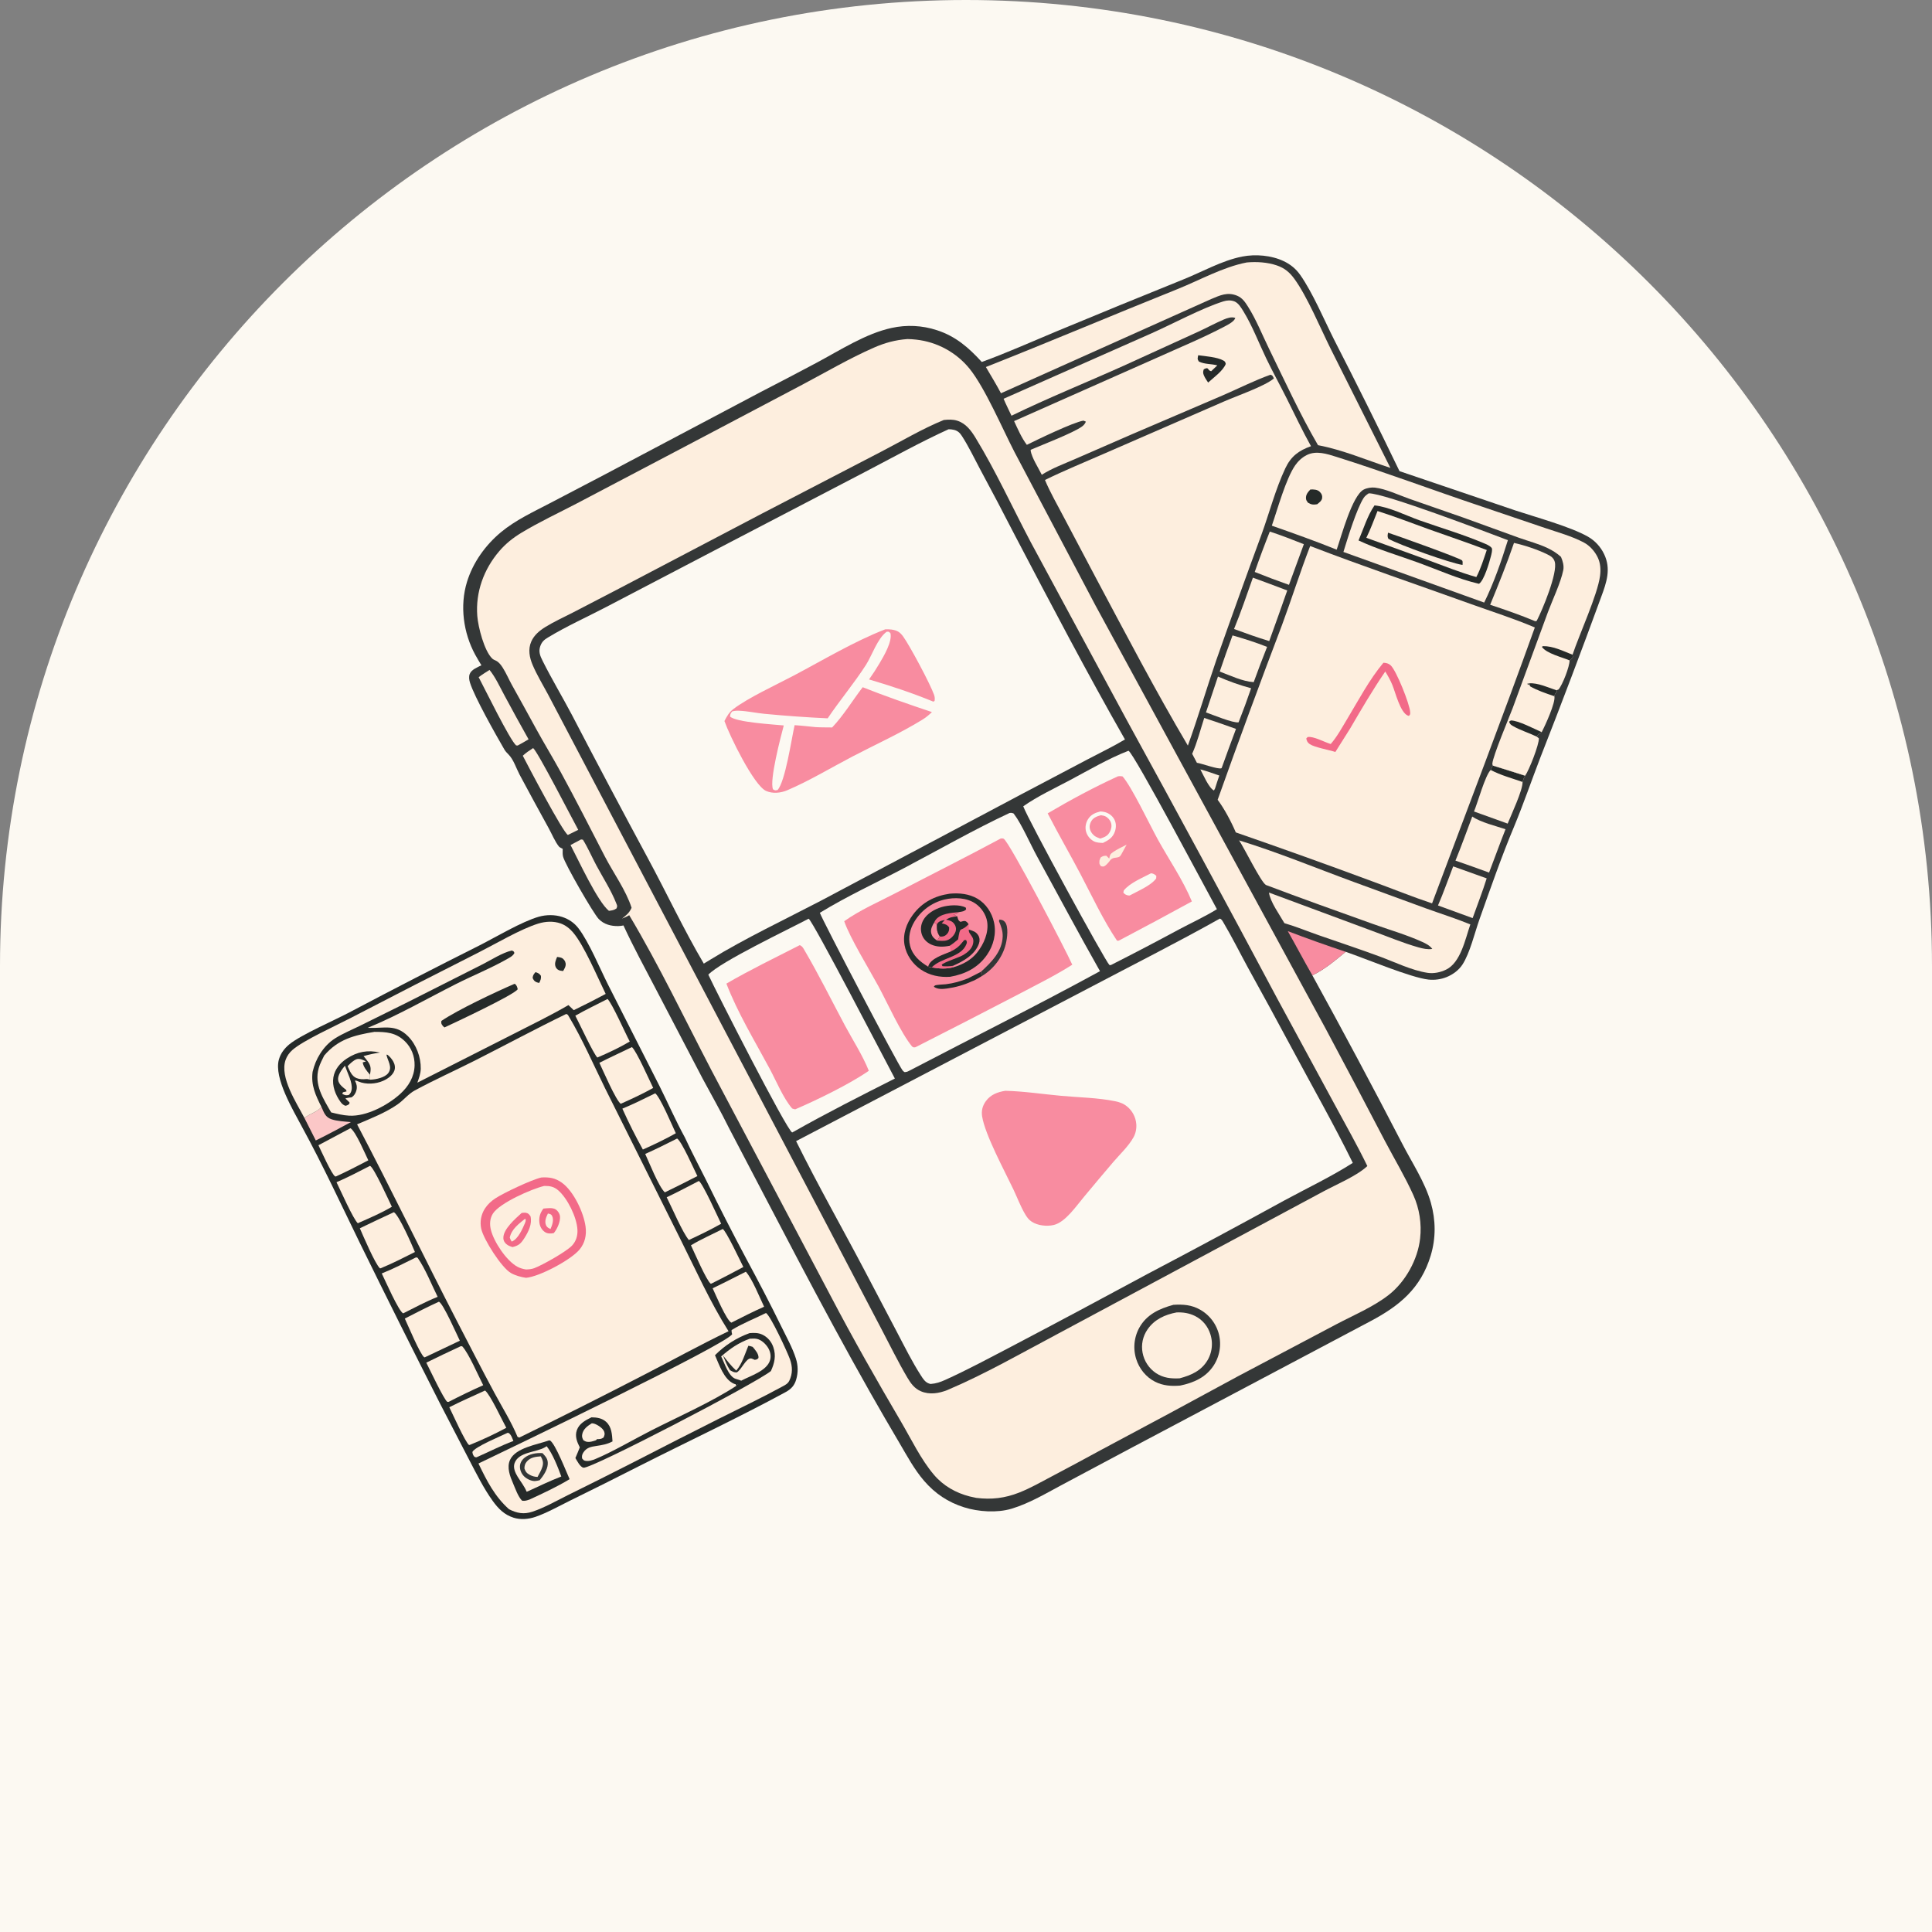
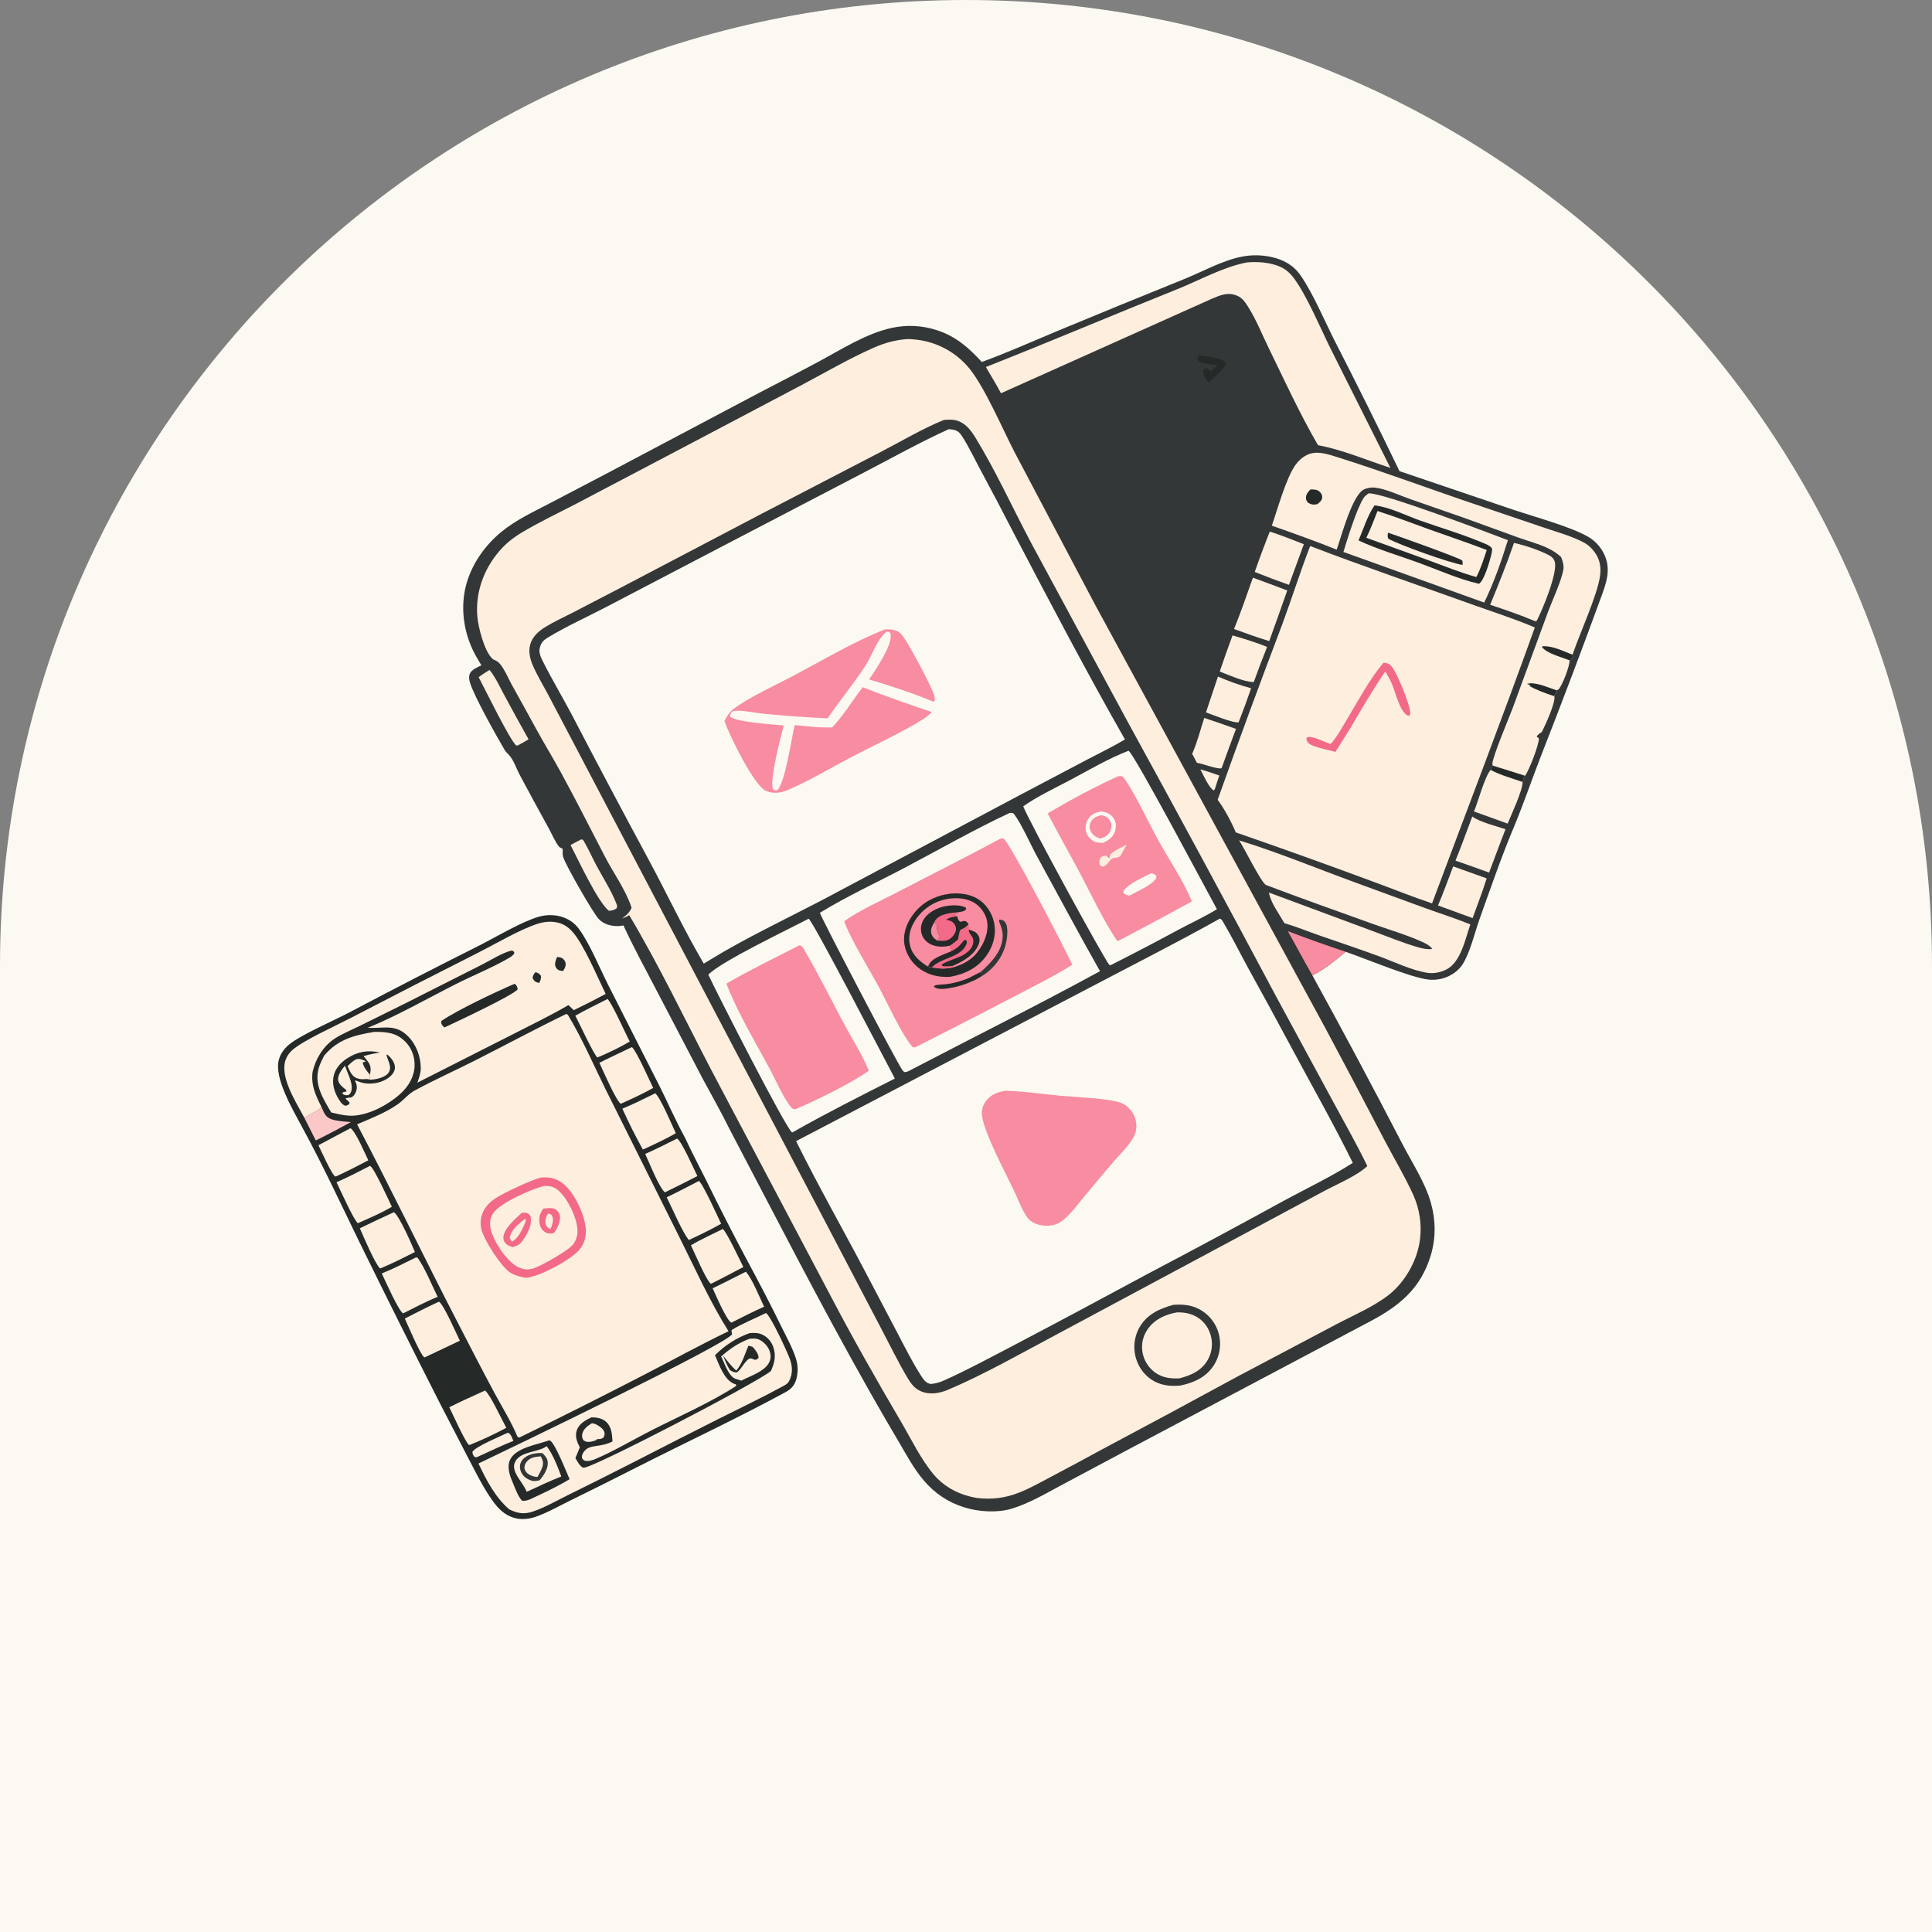
<svg xmlns="http://www.w3.org/2000/svg" width="200" height="200" viewBox="0 0 200 200" fill="none">
  <rect x="0" y="0" width="200" height="200" fill="#808080" stroke="none" />
  <g clip-path="url(#clip0_109_219)">
    <path d="M0 0H200V200H0V0Z" fill="#FCF9F2" />
    <path d="M36.389 104.686C40.781 102.364 45.198 100.091 49.64 97.866C51.384 96.981 54.005 95.408 55.773 94.901C56.547 94.679 57.435 94.674 58.202 94.923C58.873 95.142 59.456 95.536 59.883 96.098C60.998 97.566 62.084 100.224 62.944 101.93L68.263 112.41C69.148 114.178 69.95 116.024 70.901 117.754C71.587 119.244 72.365 120.695 73.095 122.164C74.436 124.908 75.826 127.627 77.264 130.321C78.517 132.647 79.736 134.968 80.895 137.344C81.416 138.412 82.034 139.509 82.394 140.642C82.622 141.363 82.632 142.076 82.422 142.806C82.244 143.425 81.897 143.8 81.338 144.103C76.405 146.787 71.182 149.225 66.158 151.772C63.781 152.984 61.395 154.177 58.999 155.351C57.844 155.918 56.642 156.606 55.427 157.026C54.717 157.271 53.891 157.34 53.17 157.113C52.199 156.805 51.584 156.177 51.005 155.373C50.061 154.063 49.322 152.558 48.574 151.131L45.541 145.274C42.721 139.725 39.94 134.156 37.2 128.567C35.27 124.611 33.398 120.564 31.289 116.703C30.372 114.962 28.322 111.597 28.874 109.672C29.052 109.05 29.438 108.535 29.932 108.125C31.178 107.092 34.728 105.584 36.389 104.686Z" fill="#252A29" />
    <path d="M52.547 148.325L52.671 148.349C52.932 148.545 53.023 148.879 53.145 149.171C51.86 149.65 50.608 150.301 49.347 150.851C49.23 150.873 49.31 150.867 49.111 150.808C48.958 150.608 48.94 150.561 48.901 150.311C49.143 149.77 51.88 148.655 52.547 148.325Z" fill="#FDEEDE" />
    <path d="M33.274 114.58C33.542 115.172 33.659 115.643 34.326 115.87C34.897 116.064 35.719 116.101 36.33 116.159C35.123 116.806 33.921 117.459 32.69 118.059L31.516 115.735C32.016 115.302 32.925 115.085 33.274 114.58Z" fill="#FBC7C7" />
    <path d="M36.28 116.79C36.835 117.141 37.788 119.429 38.128 120.117C37.016 120.7 35.906 121.27 34.764 121.793C34.74 121.787 34.715 121.785 34.693 121.775C34.37 121.643 33.2 119.038 32.965 118.555L36.28 116.79Z" fill="#FDEEDE" />
    <path d="M77.209 131.648C77.882 132.386 78.633 134.309 79.101 135.272C77.95 135.779 76.832 136.353 75.71 136.921C75.217 136.698 74.088 134.039 73.773 133.363C74.928 132.812 76.066 132.222 77.209 131.648Z" fill="#FDEEDE" />
-     <path d="M70.095 117.861C70.575 118.157 71.841 121.045 72.193 121.746C71.079 122.323 69.957 122.885 68.827 123.432C68.193 122.865 67.189 120.304 66.792 119.455C67.912 118.96 69.002 118.411 70.095 117.861Z" fill="#FDEEDE" />
+     <path d="M70.095 117.861C70.575 118.157 71.841 121.045 72.193 121.746C71.079 122.323 69.957 122.885 68.827 123.432C68.193 122.865 67.189 120.304 66.792 119.455C67.912 118.96 69.002 118.411 70.095 117.861" fill="#FDEEDE" />
    <path d="M74.816 127.228C75.144 127.358 76.67 130.608 76.951 131.16C75.863 131.746 74.767 132.316 73.662 132.87L73.575 132.89C73.132 132.566 71.864 129.62 71.527 128.913C72.569 128.287 73.729 127.778 74.816 127.228Z" fill="#FDEEDE" />
    <path d="M67.828 113.179C68.349 113.576 69.591 116.535 69.961 117.314C68.866 117.932 67.698 118.488 66.549 119C65.783 117.618 65.076 116.207 64.427 114.767C65.584 114.296 66.704 113.721 67.828 113.179Z" fill="#FDEEDE" />
    <path d="M65.42 108.394C65.927 108.868 67.23 111.842 67.619 112.623C66.536 113.23 65.393 113.76 64.26 114.264C63.76 113.915 62.413 110.79 62.046 110.021C63.159 109.459 64.296 108.935 65.42 108.394Z" fill="#FDEEDE" />
    <path d="M62.894 103.414C63.397 103.923 64.713 106.923 65.192 107.819C64.129 108.45 62.976 108.989 61.84 109.474C61.454 109.135 59.965 105.915 59.557 105.145C60.64 104.527 61.784 103.986 62.894 103.414Z" fill="#FDEEDE" />
    <path d="M45.44 134.752C45.9 134.975 47.277 138.129 47.602 138.79L43.987 140.505L43.916 140.504C43.5 140.23 42.232 137.188 41.906 136.497C43.075 135.896 44.242 135.295 45.44 134.752Z" fill="#FDEEDE" />
    <path d="M43.077 130.159L43.235 130.207C44.06 131.393 44.657 132.946 45.307 134.248C44.085 134.737 42.914 135.368 41.738 135.958C41.288 135.778 39.841 132.482 39.52 131.827C40.736 131.34 41.903 130.737 43.077 130.159Z" fill="#FDEEDE" />
    <path d="M72.344 122.254C72.739 122.474 74.349 126.062 74.653 126.681C73.574 127.295 72.438 127.841 71.311 128.365C70.652 127.589 69.552 124.99 69.017 123.941C70.141 123.414 71.24 122.822 72.344 122.254Z" fill="#FDEEDE" />
    <path d="M50.214 143.946C50.769 144.396 51.966 147.004 52.412 147.807C51.193 148.459 49.942 149.046 48.659 149.565L48.559 149.591C48.175 149.316 46.84 146.338 46.512 145.677C47.726 145.063 48.976 144.513 50.214 143.946Z" fill="#FDEEDE" />
    <path d="M40.777 125.486C41.325 125.829 42.649 128.878 42.953 129.608C41.785 130.193 40.615 130.798 39.405 131.29L39.333 131.299C38.832 130.848 37.568 127.876 37.252 127.151C38.421 126.584 39.596 126.029 40.777 125.486Z" fill="#FDEEDE" />
    <path d="M38.303 120.688C38.703 120.843 40.25 124.275 40.565 124.923C39.468 125.581 38.236 126.097 37.068 126.615L37.062 126.645C36.615 126.32 35.175 123.058 34.836 122.383C36.019 121.875 37.158 121.276 38.303 120.688Z" fill="#FDEEDE" />
-     <path d="M47.717 139.35L47.856 139.376C48.518 140.083 49.537 142.457 50.022 143.399C48.802 143.934 47.62 144.516 46.435 145.124L46.305 145.118C45.975 144.923 44.411 141.609 44.13 141.062C45.318 140.476 46.514 139.905 47.717 139.35Z" fill="#FDEEDE" />
    <path d="M38.76 106.818C39.981 106.819 40.98 106.881 41.911 107.788C42.596 108.455 42.941 109.348 42.918 110.3C42.889 111.475 42.283 112.473 41.429 113.244C40.124 114.421 37.936 115.591 36.146 115.494C35.515 115.46 34.891 115.307 34.279 115.155C33.457 113.72 32.494 112.289 32.999 110.553C33.128 110.111 33.356 109.685 33.559 109.273C34.982 107.592 36.655 107.167 38.76 106.818Z" fill="#FDEEDE" />
    <path d="M38.295 111.765C38.327 111.765 38.359 111.765 38.392 111.764C38.931 111.745 39.842 111.546 40.186 111.094C40.666 110.462 40.121 109.809 40.003 109.177L40.123 109.195C40.237 109.288 40.342 109.389 40.438 109.501C40.534 109.612 40.619 109.73 40.694 109.857C40.866 110.15 40.943 110.51 40.822 110.838C40.641 111.329 40.121 111.685 39.664 111.887C38.899 112.225 37.883 112.289 37.107 111.957C36.943 111.887 36.917 111.86 36.733 111.864C36.911 112.173 36.985 112.477 36.906 112.83C36.837 113.137 36.66 113.44 36.386 113.597C36.164 113.621 35.968 113.641 35.755 113.713L36.184 114.121L36.159 114.284C36.004 114.397 35.956 114.424 35.76 114.47C35.521 114.39 35.383 114.253 35.239 114.052C34.723 113.335 34.365 112.414 34.512 111.524C34.649 110.694 35.202 110.041 35.889 109.589C37.001 108.858 38.068 108.67 39.34 108.959C38.754 109.044 38.205 109.163 37.636 109.328C37.801 109.526 37.969 109.725 38.116 109.936C38.437 110.4 38.391 110.722 38.302 111.255L38.295 111.765Z" fill="#252A29" />
    <path d="M35.699 110.331C35.713 110.354 35.731 110.375 35.739 110.4C35.977 111.097 36.519 112.07 36.399 112.807C36.364 113.023 36.272 113.23 36.092 113.357C35.771 113.409 35.735 113.38 35.435 113.242L35.5 113.073L35.877 112.981L35.83 112.824C35.5 112.559 35.055 112.244 35.001 111.789C34.942 111.291 35.405 110.691 35.699 110.331Z" fill="#FDEEDE" />
    <path d="M35.983 110.37C36.239 110.112 36.586 109.754 36.938 109.643C37.23 109.55 37.624 109.73 37.882 109.88C37.772 109.916 37.663 109.947 37.551 109.977C37.596 110.406 37.968 110.866 38.243 111.187C38.262 111.21 38.282 111.232 38.302 111.255L38.295 111.765C38.156 111.727 38.035 111.692 37.89 111.706C37.545 111.739 37.235 111.732 36.906 111.603C36.402 111.406 36.194 110.824 35.983 110.37Z" fill="#FDEEDE" />
    <path d="M31.516 115.735C30.686 114.145 28.942 111.541 29.561 109.733C29.698 109.33 29.954 108.969 30.275 108.689C31.419 107.692 34.745 106.194 36.267 105.4C40.678 103.107 45.103 100.841 49.541 98.6C51.338 97.691 53.88 96.18 55.716 95.611C56.462 95.38 57.284 95.331 58.03 95.593C58.535 95.77 58.975 96.119 59.32 96.522C60.474 97.87 61.85 101.153 62.7 102.89C61.61 103.474 60.508 104.035 59.395 104.573L58.844 104.047C57.02 105.111 55.101 106.038 53.221 107.001L43.205 112.078C43.367 111.606 43.545 111.147 43.556 110.641C43.58 109.431 43.096 108.134 42.237 107.272C40.969 105.999 39.8 106.456 38.241 106.407L38.071 106.4C41.194 105.118 44.197 103.386 47.21 101.863C48.995 100.961 50.923 100.192 52.649 99.192C52.899 99.047 53.125 98.919 53.251 98.649C53.169 98.444 53.169 98.486 52.984 98.397C51.986 98.623 50.819 99.394 49.894 99.855L41.98 103.854L37.212 106.214C36.38 106.622 35.472 106.996 34.689 107.49C34.06 107.888 33.549 108.439 33.149 109.064C32.765 109.664 32.525 110.27 32.36 110.962C32.178 112.338 32.671 113.389 33.274 114.58C32.925 115.085 32.016 115.302 31.516 115.735Z" fill="#FDEEDE" />
    <path d="M55.437 100.633C55.709 100.732 55.825 100.766 55.997 101.016C56.039 101.312 55.94 101.492 55.82 101.753C55.731 101.733 55.596 101.707 55.517 101.668C55.289 101.557 55.236 101.443 55.136 101.23C55.184 100.915 55.239 100.87 55.437 100.633Z" fill="#252A29" />
    <path d="M57.673 99.06C57.822 99.083 58.003 99.101 58.14 99.163C58.358 99.261 58.514 99.485 58.552 99.716C58.602 100.013 58.435 100.279 58.292 100.523C58.187 100.509 58.088 100.5 57.985 100.477C57.787 100.433 57.616 100.303 57.53 100.116C57.366 99.761 57.534 99.388 57.673 99.06Z" fill="#252A29" />
    <path d="M53.258 101.847L53.347 101.88C53.507 102.059 53.544 102.171 53.592 102.405C53.265 102.965 47.068 105.874 46.018 106.358C45.956 106.312 45.894 106.27 45.844 106.207C45.679 105.997 45.654 105.93 45.694 105.684C47.427 104.511 51.311 102.689 53.258 101.847Z" fill="#252A29" />
    <path d="M79.294 135.92C79.786 136.224 81.516 139.975 81.777 140.713C82.046 141.471 82.065 142.205 81.707 142.935C81.545 143.267 81.232 143.399 80.915 143.573C78.794 144.731 76.586 145.777 74.426 146.863C71.451 148.358 68.484 149.87 65.525 151.397C63.282 152.541 61.032 153.669 58.774 154.782C57.596 155.364 56.364 156.076 55.117 156.49C54.222 156.787 53.527 156.652 52.7 156.24C51.212 154.918 50.381 153.272 49.531 151.502C52.469 150.099 75.355 139.097 75.79 138.113C75.74 137.945 75.725 137.87 75.732 137.689C76.848 136.994 78.119 136.512 79.294 135.92Z" fill="#FDEEDE" />
    <path d="M56.795 149.121L56.933 149.115C57.486 149.439 58.627 152.382 58.966 153.124C57.653 153.918 56.225 154.58 54.833 155.225C54.552 155.32 54.346 155.401 54.044 155.351C53.627 154.926 53.35 154.108 53.113 153.558C52.797 152.826 52.445 151.921 52.793 151.141C53.36 149.865 55.608 149.55 56.795 149.121Z" fill="#252A29" />
    <path d="M56.591 149.71C57.227 150.521 57.743 151.861 58.105 152.847C56.927 153.3 55.78 153.859 54.633 154.384L54.514 154.419C54.305 153.87 53.892 153.378 53.588 152.875C53.34 152.464 53.094 151.943 53.271 151.456C53.702 150.274 55.53 150.362 56.426 149.816C56.482 149.782 56.536 149.745 56.591 149.71Z" fill="#FDEEDE" />
    <path d="M55.87 153.232C55.708 153.269 55.539 153.31 55.373 153.318C55.008 153.334 54.546 153.102 54.285 152.861C54.004 152.6 53.825 152.219 53.824 151.833C53.823 151.476 53.999 151.165 54.264 150.936C54.753 150.513 55.541 150.375 56.165 150.429C56.516 150.814 56.737 151.045 56.703 151.582C56.665 152.172 56.236 152.79 55.87 153.232Z" fill="#343737" />
    <path d="M55.646 152.893C55.336 152.875 55.12 152.824 54.842 152.677C54.529 152.511 54.396 152.346 54.287 152.013C54.299 151.719 54.343 151.524 54.54 151.295C54.911 150.863 55.447 150.798 55.98 150.761C56.183 151.139 56.28 151.396 56.152 151.83C56.042 152.2 55.826 152.552 55.646 152.893Z" fill="#FDEEDE" />
    <path d="M77.597 138.003C78.061 137.97 78.49 137.958 78.92 138.161C79.464 138.419 79.859 138.888 80.053 139.454C80.359 140.341 80.18 141.108 79.804 141.93C78.156 143.256 61.211 152.064 60.407 151.936C60.056 151.88 59.735 151.212 59.564 150.934C59.726 150.571 59.869 150.199 60.02 149.831C59.734 149.273 59.493 148.678 59.715 148.052C59.959 147.362 60.615 147.016 61.233 146.72C61.784 146.731 62.312 146.8 62.74 147.183C63.325 147.707 63.355 148.491 63.407 149.216C62.846 149.511 62.354 149.592 61.743 149.683C61.182 149.766 60.728 149.847 60.394 150.353C60.259 150.558 60.215 150.743 60.262 150.985C60.38 151.109 60.409 151.187 60.587 151.221C60.951 151.292 61.312 151.169 61.646 151.031C63.335 150.335 65.682 148.962 67.389 148.094C70.163 146.683 73.688 145.124 76.231 143.455L76.139 143.275L76.326 143.279L76.317 143.377L76.352 143.312C76.207 143.302 76.111 143.301 75.977 143.244C74.932 142.795 74.446 141.261 74.016 140.291C74.267 140.037 74.532 139.798 74.81 139.573C75.088 139.348 75.377 139.139 75.678 138.947C75.98 138.754 76.291 138.579 76.612 138.422C76.932 138.264 77.261 138.124 77.597 138.003Z" fill="#252A29" />
    <path d="M61.264 147.339C61.361 147.348 61.429 147.35 61.526 147.383C61.875 147.5 62.414 147.848 62.547 148.206C62.634 148.442 62.578 148.602 62.474 148.816C62.205 148.988 62.114 148.97 61.803 148.979L61.693 149.096C61.533 149.15 61.373 149.202 61.206 149.237C60.894 149.302 60.659 149.276 60.393 149.092C60.272 148.855 60.221 148.731 60.274 148.462C60.382 147.923 60.829 147.61 61.264 147.339Z" fill="#FDEEDE" />
    <path d="M77.613 138.583C77.851 138.572 78.113 138.549 78.348 138.599C78.828 138.702 79.286 139.139 79.527 139.55C79.746 139.923 79.841 140.38 79.717 140.801C79.386 141.928 77.68 142.417 76.729 142.93C76.531 142.841 76.349 142.803 76.149 142.736C75.408 142.489 74.993 141.072 74.655 140.417C75.594 139.602 76.437 139.015 77.613 138.583Z" fill="#FDEEDE" />
    <path d="M77.469 139.313C77.643 139.338 77.756 139.369 77.917 139.429C78.172 139.737 78.558 140.155 78.52 140.576C78.368 140.74 78.35 140.732 78.126 140.771C78.042 140.732 77.872 140.647 77.785 140.63C77.241 140.516 76.79 141.785 76.269 142.07C75.978 142.087 75.808 141.974 75.564 141.838C75.257 141.356 75.055 140.836 74.84 140.309C75.274 140.864 75.692 141.413 76.217 141.886C76.834 141.17 77.108 140.178 77.469 139.313Z" fill="#252A29" />
    <path d="M58.618 104.965C58.794 105.033 58.789 105.061 58.881 105.215C60.295 107.58 61.423 110.192 62.642 112.666L70.39 128.191C71.998 131.398 73.502 134.777 75.418 137.808C72.507 139.203 69.653 140.782 66.782 142.263C62.464 144.497 58.121 146.682 53.754 148.818L53.572 148.737C52.928 147.181 51.993 145.696 51.195 144.212C49.918 141.837 48.685 139.432 47.447 137.037C43.903 130.182 40.56 123.219 36.965 116.391C38.35 115.8 39.94 115.181 41.173 114.313C41.788 113.88 42.273 113.244 42.937 112.883C44.992 111.769 47.154 110.804 49.241 109.746C52.371 108.159 55.459 106.497 58.618 104.965Z" fill="#FDEEDE" />
    <path d="M56.043 121.892C56.863 121.845 57.471 121.941 58.155 122.426C59.369 123.288 60.426 125.515 60.618 126.984C60.733 127.859 60.558 128.678 59.985 129.362C59.085 130.436 55.842 132.16 54.457 132.278C53.936 132.207 53.355 132.046 52.896 131.786C51.911 131.227 50.075 128.325 49.82 127.218C49.8 127.128 49.784 127.037 49.773 126.946C49.762 126.855 49.755 126.763 49.754 126.671C49.752 126.579 49.754 126.487 49.762 126.395C49.769 126.304 49.781 126.212 49.797 126.122C49.813 126.031 49.834 125.942 49.86 125.853C49.885 125.765 49.914 125.678 49.949 125.592C49.983 125.506 50.021 125.423 50.063 125.341C50.106 125.259 50.152 125.18 50.202 125.103C50.48 124.674 50.855 124.332 51.281 124.053C52.145 123.486 55.041 122.115 56.043 121.892Z" fill="#F26A88" />
    <path d="M56.346 122.766C56.919 122.762 57.338 122.835 57.784 123.22C58.754 124.057 59.705 126.009 59.776 127.29C59.81 127.91 59.647 128.476 59.221 128.937C58.644 129.561 56.134 130.973 55.298 131.284C55.022 131.386 54.741 131.405 54.449 131.416C54.151 131.37 53.836 131.28 53.569 131.137C52.428 130.525 51.14 128.584 50.819 127.324C50.673 126.751 50.702 126.128 51.032 125.62C51.742 124.528 55.023 123.077 56.346 122.766Z" fill="#FDEEDE" />
    <path d="M56.256 125.11C56.644 125.084 57.206 124.98 57.544 125.211C57.748 125.349 57.928 125.625 57.965 125.87C58.045 126.423 57.674 127.248 57.324 127.653C57.027 127.705 56.7 127.726 56.433 127.556C56.093 127.341 55.898 126.986 55.844 126.592C55.769 126.028 55.91 125.551 56.256 125.11Z" fill="#F26A88" />
    <path d="M56.72 125.623C56.923 125.67 57.052 125.668 57.155 125.878C57.359 126.294 57.161 126.835 56.99 127.225C56.794 127.137 56.625 127.061 56.532 126.852C56.346 126.428 56.531 126.006 56.72 125.623Z" fill="#FDEEDE" />
    <path d="M54.004 125.562C54.138 125.552 54.318 125.523 54.449 125.549C54.709 125.6 54.764 125.713 54.919 125.909C55.103 126.715 54.708 127.499 54.284 128.169C53.932 128.723 53.698 128.946 53.052 129.098C52.876 129.039 52.692 128.98 52.536 128.878C52.297 128.721 52.124 128.488 52.109 128.195C52.059 127.251 53.366 126.149 54.004 125.562Z" fill="#F26A88" />
    <path d="M54.36 126.161L54.413 126.245C54.428 126.394 54.409 126.465 54.349 126.604C54.08 127.233 53.627 128.281 52.97 128.531C52.875 128.386 52.828 128.282 52.77 128.121C52.945 127.249 53.702 126.69 54.36 126.161Z" fill="#FDEEDE" />
    <path d="M101.634 37.471C104.274 36.51 106.858 35.349 109.452 34.268C113.774 32.471 118.106 30.697 122.447 28.947C124.446 28.15 126.484 26.971 128.598 26.558C129.977 26.29 131.614 26.428 132.889 27.035C133.58 27.363 134.146 27.821 134.588 28.446C135.888 30.287 137.081 33.126 138.117 35.183C140.427 39.684 142.679 44.214 144.875 48.773L156.893 52.849C158.975 53.537 162.591 54.529 164.386 55.556C164.476 55.608 164.565 55.663 164.651 55.721C164.737 55.78 164.821 55.842 164.902 55.907C164.984 55.971 165.062 56.039 165.139 56.11C165.215 56.181 165.288 56.255 165.359 56.331C165.43 56.407 165.498 56.486 165.562 56.568C165.627 56.65 165.689 56.733 165.747 56.82C165.805 56.906 165.86 56.994 165.912 57.085C165.964 57.175 166.012 57.267 166.056 57.361C166.796 58.887 166.311 60.295 165.759 61.781C163.725 67.356 161.623 72.905 159.454 78.428C158.547 80.787 157.72 83.197 156.754 85.53C155.433 88.673 154.3 91.951 153.156 95.164C152.668 96.537 152.161 98.685 151.383 99.866C150.999 100.449 150.379 100.897 149.736 101.154C149.59 101.211 149.44 101.26 149.288 101.3C149.136 101.339 148.982 101.37 148.826 101.391C148.67 101.413 148.513 101.425 148.356 101.427C148.198 101.43 148.041 101.423 147.885 101.407C146.033 101.207 141.366 99.234 139.307 98.532C138.207 99.429 137.143 100.346 135.855 100.967C139.024 106.727 142.12 112.527 145.143 118.365C146.157 120.346 147.514 122.36 148.122 124.505C148.634 126.311 148.653 128.166 148.109 129.966C147.082 133.371 144.877 135.181 141.849 136.781L117.22 149.828L110.139 153.601C108.406 154.52 106.591 155.622 104.707 156.184C103.212 156.63 101.277 156.503 99.801 156.035C98.131 155.506 96.797 154.613 95.658 153.292C94.634 152.103 93.878 150.68 93.084 149.333C92.066 147.613 91.064 145.884 90.079 144.146C84.979 135.136 80.276 125.928 75.461 116.766C74.616 115.041 73.643 113.356 72.738 111.66L67.903 102.406C66.763 100.217 65.572 98.044 64.541 95.802C64.364 95.837 64.197 95.863 64.016 95.867C63.251 95.882 62.523 95.696 61.979 95.133C61.416 94.552 58.502 89.481 58.294 88.695C58.233 88.466 58.243 88.232 58.248 87.997L58.251 87.87C58.154 87.816 57.932 87.722 57.868 87.642C57.451 87.129 57.128 86.327 56.798 85.732C55.782 83.889 54.777 82.04 53.784 80.184C53.436 79.523 53.161 78.62 52.633 78.094C52.455 77.917 52.323 77.78 52.196 77.561C51.34 76.086 49.095 72.118 48.65 70.659C48.564 70.377 48.516 70.05 48.627 69.767C48.807 69.307 49.426 69.08 49.836 68.871C49.617 68.511 49.397 68.149 49.195 67.779C47.965 65.522 47.583 62.705 48.343 60.236C48.962 58.224 50.254 56.425 51.867 55.087C53.38 53.833 55.207 52.993 56.938 52.086L62.455 49.201L78.726 40.592C80.675 39.589 82.617 38.572 84.552 37.542C86.964 36.255 89.627 34.523 92.308 33.946C92.501 33.903 92.694 33.867 92.888 33.838C93.082 33.808 93.278 33.785 93.474 33.769C93.669 33.752 93.866 33.742 94.062 33.739C94.259 33.736 94.455 33.739 94.652 33.748C94.848 33.758 95.044 33.774 95.239 33.797C95.435 33.819 95.629 33.849 95.822 33.884C96.016 33.92 96.208 33.962 96.398 34.01C96.589 34.059 96.778 34.114 96.965 34.174C98.921 34.801 100.271 35.979 101.634 37.471Z" fill="#343737" />
    <path d="M124.26 79.648C124.925 79.823 125.572 80.057 126.222 80.282C126.063 80.722 125.929 81.174 125.783 81.619L125.668 81.831C125.136 81.574 124.557 80.191 124.26 79.648Z" fill="#FDEEDE" />
    <path d="M60.152 86.897L60.346 86.928C60.867 87.767 61.268 88.712 61.736 89.586C62.414 90.85 63.256 92.151 63.782 93.478C63.887 93.745 63.935 93.777 63.822 94.038C63.565 94.228 63.34 94.248 63.035 94.29C61.856 93.345 59.861 88.993 59.062 87.478L60.152 86.897Z" fill="#FDEEDE" />
    <path d="M133.311 96.39C135.295 97.147 137.293 97.861 139.307 98.532C138.207 99.429 137.143 100.346 135.855 100.967C134.982 99.457 134.172 97.908 133.311 96.39Z" fill="#F88CA0" />
    <path d="M50.676 69.351C51.291 70.101 51.76 71.143 52.226 71.998C53.04 73.519 53.871 75.031 54.718 76.535C54.351 76.763 53.967 76.966 53.59 77.177L53.427 77.165C52.755 76.564 50.19 71.309 49.551 70.103C49.907 69.828 50.297 69.594 50.676 69.351Z" fill="#FDEEDE" />
-     <path d="M55.19 77.441C55.673 77.812 59.287 84.871 59.859 85.905L58.787 86.435C58.242 86.115 54.682 79.323 54.118 78.233C54.45 77.922 54.81 77.686 55.19 77.441Z" fill="#FDEEDE" />
    <path d="M126.083 70.037C127.209 70.529 128.33 70.93 129.517 71.248C129.112 72.434 128.679 73.609 128.218 74.774C127.658 74.877 125.531 73.985 124.841 73.749L126.083 70.037Z" fill="#FDEEDE" />
    <path d="M127.592 65.777C128.787 66.12 130.014 66.503 131.168 66.967C130.688 68.176 130.227 69.392 129.784 70.615C128.624 70.545 127.352 69.924 126.266 69.52C126.689 68.266 127.131 67.018 127.592 65.777Z" fill="#FDEEDE" />
    <path d="M124.662 74.321C125.763 74.683 126.86 75.061 127.95 75.456C127.438 76.799 126.959 78.155 126.466 79.505C126.457 79.513 126.449 79.522 126.438 79.527C126.124 79.677 124.368 79.02 123.903 78.964L123.412 78.035C123.94 76.859 124.261 75.548 124.662 74.321Z" fill="#FDEEDE" />
    <path d="M150.433 89.688L153.901 90.93C153.47 92.312 152.931 93.677 152.447 95.042L148.861 93.734C149.434 92.413 149.909 91.031 150.433 89.688Z" fill="#FDEEDE" />
    <path d="M131.449 55.029C132.645 55.413 133.806 55.875 134.974 56.335L133.434 60.543C132.242 60.124 131.061 59.68 129.89 59.209C130.379 57.804 130.899 56.41 131.449 55.029Z" fill="#FDEEDE" />
    <path d="M152.408 84.528C153.317 85.151 154.803 85.483 155.851 85.843C155.259 87.328 154.725 88.837 154.148 90.329C152.996 89.898 151.829 89.499 150.669 89.091C151.287 87.588 151.831 86.048 152.408 84.528Z" fill="#FDEEDE" />
    <path d="M154.53 79.25C155.65 79.593 156.768 79.943 157.883 80.302C157.749 80.522 157.685 80.704 157.615 80.949C157.644 81.796 156.452 84.316 156.073 85.26L152.588 84.004C152.981 83.072 153.728 80.309 154.315 79.704C154.403 79.562 154.462 79.402 154.53 79.25Z" fill="#FDEEDE" />
    <path d="M154.53 79.25C155.65 79.593 156.768 79.943 157.883 80.302C157.749 80.522 157.685 80.704 157.615 80.949C156.522 80.565 155.337 80.251 154.315 79.704C154.403 79.562 154.462 79.402 154.53 79.25Z" fill="#252A29" />
    <path d="M129.699 59.799C130.888 60.233 132.074 60.675 133.256 61.125C132.644 62.875 132.022 64.622 131.39 66.365C130.159 65.989 128.954 65.562 127.747 65.115C128.461 63.369 129.069 61.577 129.699 59.799Z" fill="#FDEEDE" />
    <path d="M156.728 56.203C157.815 56.441 159.186 56.896 160.185 57.392C160.542 57.57 160.83 57.744 160.947 58.154C161.273 59.293 159.671 63.144 159.08 64.269L158.934 64.312C157.403 63.669 155.837 63.129 154.261 62.606C155.135 60.482 155.984 58.377 156.728 56.203Z" fill="#FDEEDE" />
    <path d="M141.691 51.069C143.271 51.034 153.818 55.055 156.096 55.919C155.425 58.081 154.642 60.344 153.643 62.377L139.07 57.138C139.501 55.744 140.433 52.678 141.168 51.54C141.299 51.337 141.494 51.201 141.691 51.069Z" fill="#FDEEDE" />
    <path d="M142.289 52.319C143.832 52.48 145.494 53.35 146.968 53.871C149.158 54.645 151.422 55.311 153.562 56.214C153.843 56.333 154.224 56.477 154.415 56.721C154.528 56.864 154.389 57.38 154.347 57.549C154.19 58.179 153.636 60.104 153.103 60.435C151.001 59.957 148.871 58.992 146.845 58.254C144.792 57.507 142.612 56.87 140.635 55.948C141.144 54.767 141.559 53.374 142.289 52.319Z" fill="#252A29" />
    <path d="M142.601 52.901C144.392 53.466 146.154 54.158 147.922 54.792C149.917 55.509 151.931 56.175 153.91 56.938C153.593 57.864 153.287 58.874 152.83 59.737C151.143 59.264 149.483 58.587 147.837 57.985L141.442 55.672C141.89 54.786 142.222 53.82 142.601 52.901Z" fill="#FDEEDE" />
    <path d="M143.689 55.143C144.547 55.418 151.157 57.781 151.356 58.018C151.447 58.126 151.402 58.347 151.401 58.482C150.128 58.295 144.887 56.422 143.721 55.772C143.603 55.518 143.649 55.415 143.689 55.143Z" fill="#252A29" />
    <path d="M128.271 86.995C132.31 88.236 136.253 89.875 140.222 91.329L147.617 94.037C149.148 94.589 150.702 95.08 152.21 95.693C151.688 97.192 151.22 99.646 149.691 100.38C149.106 100.661 148.422 100.805 147.774 100.706C146.143 100.457 144.385 99.594 142.834 99.021C140.735 98.245 138.614 97.544 136.501 96.808C135.33 96.4 134.151 95.91 132.962 95.567C132.462 94.687 131.493 93.369 131.363 92.399L142.057 96.367C143.631 96.942 145.231 97.617 146.842 98.072C147.3 98.201 147.796 98.31 148.27 98.235C148.022 97.882 147.604 97.674 147.218 97.499C145.579 96.755 143.786 96.244 142.093 95.636C138.408 94.314 134.705 92.999 131.045 91.611C130.532 91.318 128.822 87.809 128.271 86.995Z" fill="#FDEEDE" />
    <path d="M131.659 54.417C132.257 52.701 133.109 49.572 134.078 48.17C134.384 47.728 134.793 47.35 135.274 47.108C136.255 46.614 137.372 46.987 138.351 47.295C143.363 48.874 148.309 50.731 153.294 52.404L159.904 54.644C161.24 55.099 162.716 55.497 163.962 56.162C164.574 56.488 165.082 57.06 165.385 57.68C165.684 58.294 165.723 58.967 165.633 59.636C165.37 61.589 163.498 65.656 162.788 67.777L162.823 68.013C162.71 68.161 162.633 68.247 162.483 68.364C162.491 68.995 161.748 70.906 161.338 71.374L161.122 71.458L161.185 71.574C161.01 71.772 160.965 71.817 160.909 72.072C161.057 72.71 159.95 75.121 159.595 75.791C159.375 75.927 159.209 76.021 159.073 76.251L159.305 76.434C159.327 77.093 158.288 79.735 157.883 80.302C156.768 79.943 155.65 79.593 154.53 79.25C154.515 79.184 154.48 79.118 154.487 79.05C154.563 78.209 156.209 74.318 156.601 73.279L160.239 63.37C160.723 62.078 161.561 60.33 161.828 59.03C161.922 58.567 161.774 58.067 161.592 57.647C161.182 57.273 160.728 56.989 160.23 56.748C159.283 56.288 158.214 56.018 157.222 55.663L151.501 53.587L145.879 51.629C144.789 51.245 143.463 50.607 142.328 50.477C141.963 50.435 141.493 50.512 141.167 50.683C139.968 51.315 138.851 55.541 138.373 56.899C136.167 56.008 133.904 55.207 131.659 54.417Z" fill="#FDEEDE" />
    <path d="M160.909 72.072C160.013 71.77 159.159 71.487 158.335 71.017L158.409 71.044L158.243 70.747L158.102 70.785L158.201 70.907L158.311 70.739C159.172 70.666 160.312 71.184 161.122 71.458L161.185 71.574C161.01 71.772 160.965 71.817 160.909 72.072Z" fill="#252A29" />
    <path d="M162.483 68.364C161.733 68.042 160.079 67.648 159.615 66.961L159.726 66.888C160.787 66.871 161.816 67.397 162.788 67.777L162.823 68.013C162.71 68.16 162.633 68.247 162.483 68.364Z" fill="#252A29" />
-     <path d="M159.073 76.251C158.282 75.869 157.408 75.608 156.646 75.173C156.416 75.042 156.294 74.959 156.221 74.705L156.401 74.581C157.179 74.581 158.826 75.454 159.595 75.791C159.375 75.927 159.209 76.021 159.073 76.251Z" fill="#252A29" />
    <path d="M135.647 50.674C135.977 50.655 136.388 50.665 136.633 50.928C136.813 51.119 136.896 51.282 136.868 51.55C136.837 51.838 136.56 52.03 136.354 52.198C135.971 52.268 135.728 52.244 135.395 52.034C135.292 51.892 135.207 51.784 135.195 51.601C135.169 51.198 135.392 50.948 135.647 50.674Z" fill="#252A29" />
    <path d="M129.062 27.169C130.075 27.076 131.204 27.144 132.172 27.475C132.979 27.751 133.494 28.182 133.991 28.863C135.323 30.688 136.696 33.986 137.737 36.08L143.933 48.436C141.486 47.638 138.966 46.556 136.44 46.086C134.566 42.864 132.962 39.363 131.326 36.007C130.638 34.596 130.038 33.082 129.199 31.753C128.899 31.278 128.607 30.837 128.07 30.614C127.069 30.198 126.31 30.569 125.377 30.959L103.621 40.71C103.133 39.788 102.584 38.894 102.058 37.993C108.687 35.377 115.249 32.59 121.865 29.939C124.198 29.004 126.596 27.646 129.062 27.169Z" fill="#FDEEDE" />
-     <path d="M103.891 41.281L119.249 34.485C121.472 33.496 124.402 31.907 126.634 31.202C127.009 31.083 127.415 31.054 127.787 31.202C128.21 31.37 128.501 31.875 128.73 32.249C129.646 33.743 130.312 35.505 131.074 37.09C131.748 38.49 132.497 39.846 133.194 41.234C134.025 42.891 134.811 44.572 135.714 46.191C134.451 46.637 133.642 47.236 133.06 48.469C132.026 50.659 131.404 53.107 130.572 55.385C128.986 59.69 127.433 64.006 125.911 68.334C124.904 71.271 124.022 74.267 122.968 77.185C119.61 71.51 116.537 65.613 113.431 59.795L110.08 53.455C109.432 52.221 108.714 50.972 108.173 49.687C110.209 48.693 112.319 47.828 114.394 46.922L126.684 41.572C127.972 41.005 130.901 39.995 131.874 39.177C131.751 38.954 131.774 38.873 131.523 38.791C129.831 39.395 128.186 40.235 126.533 40.947L117.194 44.947L111.262 47.531C110.133 48.025 108.882 48.482 107.846 49.149C107.486 48.417 106.812 47.406 106.683 46.618L106.733 46.547C107.877 46.054 111.113 44.81 112.006 44.154C112.2 44.012 112.316 43.871 112.41 43.648L112.161 43.544C111.126 43.702 107.37 45.515 106.298 46.05C105.749 45.324 105.362 44.415 104.978 43.592L119.774 37.029C122.096 35.981 124.519 34.986 126.769 33.799C127.1 33.625 127.668 33.336 127.844 32.998C127.858 32.971 127.865 32.942 127.875 32.914C127.508 32.764 127.029 32.928 126.674 33.081C125.789 33.461 124.931 33.931 124.053 34.334L116.344 37.851C112.477 39.593 108.524 41.181 104.709 43.035C104.436 42.453 104.142 41.873 103.891 41.281Z" fill="#FDEEDE" />
    <path d="M124.037 36.775C124.751 36.869 126.025 36.968 126.641 37.319C126.833 37.428 126.834 37.473 126.891 37.672C126.615 38.389 125.637 39.081 125.064 39.602C124.911 39.374 124.738 39.12 124.63 38.868C124.523 38.616 124.528 38.481 124.614 38.23C125.186 37.918 124.95 38.331 125.38 38.43L126.016 37.824C125.379 37.649 124.699 37.724 124.105 37.425C123.922 37.15 123.984 37.091 124.037 36.775Z" fill="#252A29" />
    <path d="M135.628 56.523C141.11 58.631 146.676 60.516 152.202 62.507C154.425 63.307 156.712 64.029 158.885 64.955C155.547 74.266 152 83.487 148.534 92.75L148.247 93.517C146.172 92.826 144.134 91.994 142.079 91.244C137.381 89.502 132.664 87.81 127.929 86.17C127.485 85.119 126.738 83.7 126.05 82.795C128.207 76.739 130.429 70.707 132.714 64.698C133.72 61.986 134.584 59.219 135.628 56.523Z" fill="#FDEEDE" />
    <path d="M143.209 68.609C143.495 68.618 143.732 68.673 143.95 68.865C144.547 69.391 145.937 72.898 145.979 73.71C145.989 73.922 146.001 73.948 145.853 74.108C145.82 74.1 145.785 74.097 145.754 74.085C144.942 73.773 144.451 71.645 144.119 70.865C143.917 70.391 143.673 69.953 143.403 69.514C142.094 71.426 140.928 73.425 139.76 75.424C139.258 76.234 138.75 77.041 138.235 77.844C137.573 77.626 136.098 77.371 135.6 77.04C135.359 76.88 135.282 76.723 135.225 76.449L135.36 76.303C135.94 76.173 137.139 76.845 137.755 77.02C138.412 76.272 138.917 75.332 139.43 74.481C140.599 72.541 141.754 70.342 143.209 68.609Z" fill="#F26A88" />
    <path d="M93.939 35.098C94.242 35.098 94.549 35.128 94.85 35.159C94.983 35.173 95.116 35.191 95.249 35.213C95.381 35.234 95.513 35.258 95.645 35.286C95.776 35.314 95.907 35.345 96.037 35.379C96.167 35.413 96.296 35.45 96.424 35.49C96.552 35.53 96.679 35.574 96.805 35.62C96.931 35.667 97.055 35.716 97.179 35.769C97.302 35.821 97.425 35.877 97.546 35.935C97.666 35.994 97.786 36.055 97.904 36.119C98.022 36.183 98.138 36.251 98.253 36.321C98.367 36.39 98.48 36.463 98.591 36.538C98.702 36.614 98.811 36.692 98.919 36.773C99.026 36.853 99.131 36.936 99.235 37.022C99.338 37.108 99.439 37.196 99.538 37.287C99.637 37.378 99.734 37.471 99.828 37.566C99.922 37.662 100.014 37.76 100.104 37.859C100.194 37.959 100.281 38.061 100.366 38.165C101.979 40.171 103.743 44.322 105.015 46.785L113.382 62.635L137.219 106.466C139.285 110.331 141.331 114.207 143.357 118.093C144.339 119.96 145.446 121.801 146.312 123.722C146.39 123.897 146.463 124.073 146.529 124.253C146.595 124.432 146.655 124.613 146.71 124.796C146.764 124.98 146.812 125.165 146.854 125.351C146.896 125.538 146.932 125.725 146.961 125.914C146.991 126.103 147.014 126.293 147.03 126.483C147.047 126.673 147.058 126.864 147.062 127.055C147.066 127.246 147.064 127.437 147.055 127.629C147.046 127.819 147.032 128.01 147.01 128.2C146.772 130.386 145.49 132.698 143.755 134.053C142.17 135.29 140.097 136.16 138.317 137.099L128.199 142.447C123.465 145.025 118.718 147.579 113.958 150.109C112.27 151.031 110.576 151.941 108.874 152.838C107.771 153.421 106.671 154.05 105.509 154.509C104.033 155.093 102.64 155.256 101.072 155.062C100.843 155.02 100.615 154.97 100.389 154.914C98.947 154.546 97.647 153.808 96.68 152.667C95.323 151.068 94.351 149.013 93.29 147.205C90.765 142.903 88.318 138.604 86.003 134.185L73.669 110.833C70.871 105.47 68.237 99.939 65.138 94.742C64.894 94.89 64.654 94.99 64.39 95.092C64.786 94.78 65.113 94.535 65.337 94.066C65.352 94.034 65.365 94.001 65.38 93.969C64.796 92.149 63.496 90.367 62.612 88.659C61.107 85.751 59.627 82.819 58.056 79.946C57.222 78.421 56.312 76.938 55.478 75.412C54.658 73.907 53.831 72.407 52.995 70.911C52.668 70.318 52.399 69.679 52.037 69.109C51.861 68.833 51.638 68.539 51.34 68.393C51.215 68.332 51.068 68.279 50.965 68.182C50.127 67.396 49.498 64.905 49.409 63.77C49.215 61.303 50.082 58.925 51.682 57.058C52.359 56.268 53.116 55.669 54.006 55.133C55.842 54.026 57.836 53.097 59.738 52.102L70.762 46.305L83.033 39.834C85.477 38.542 87.925 37.101 90.457 35.991C91.615 35.483 92.681 35.194 93.939 35.098Z" fill="#FDEEDE" />
    <path d="M121.472 135.074C122.478 135.017 123.346 135.068 124.251 135.585C124.311 135.619 124.37 135.655 124.429 135.692C124.487 135.729 124.544 135.768 124.6 135.808C124.657 135.849 124.712 135.89 124.766 135.933C124.82 135.977 124.873 136.021 124.925 136.067C124.977 136.112 125.028 136.159 125.077 136.208C125.127 136.256 125.175 136.306 125.222 136.356C125.269 136.407 125.314 136.459 125.359 136.512C125.403 136.565 125.446 136.62 125.488 136.675C125.529 136.73 125.569 136.786 125.608 136.844C125.647 136.901 125.684 136.959 125.72 137.019C125.755 137.078 125.79 137.138 125.822 137.199C125.855 137.26 125.886 137.322 125.916 137.384C125.945 137.447 125.973 137.51 125.999 137.574C126.026 137.638 126.05 137.703 126.073 137.768C126.096 137.833 126.118 137.899 126.138 137.965C126.157 138.031 126.175 138.098 126.191 138.165C126.207 138.233 126.222 138.3 126.234 138.368C126.247 138.436 126.257 138.505 126.267 138.573C126.276 138.642 126.283 138.71 126.289 138.779C126.294 138.848 126.298 138.917 126.301 138.986C126.303 139.055 126.303 139.124 126.302 139.194C126.3 139.263 126.297 139.332 126.293 139.401C126.288 139.47 126.281 139.538 126.273 139.607C126.265 139.676 126.255 139.744 126.243 139.812C126.231 139.88 126.218 139.948 126.203 140.016C126.188 140.083 126.171 140.15 126.152 140.217C126.134 140.283 126.113 140.349 126.092 140.415C126.07 140.48 126.046 140.546 126.021 140.61C125.996 140.674 125.969 140.738 125.941 140.801C125.913 140.864 125.883 140.927 125.851 140.988C125.82 141.05 125.787 141.11 125.752 141.17C125.718 141.23 125.682 141.289 125.644 141.347C124.839 142.591 123.56 143.15 122.163 143.436C121.261 143.51 120.404 143.453 119.58 143.04C118.636 142.566 117.931 141.687 117.618 140.684C117.597 140.618 117.578 140.551 117.56 140.483C117.543 140.416 117.527 140.348 117.513 140.28C117.499 140.212 117.486 140.143 117.476 140.075C117.465 140.006 117.456 139.937 117.449 139.867C117.442 139.798 117.436 139.729 117.433 139.659C117.429 139.59 117.427 139.52 117.427 139.45C117.427 139.381 117.428 139.311 117.432 139.242C117.435 139.172 117.44 139.103 117.447 139.033C117.454 138.964 117.462 138.895 117.473 138.826C117.483 138.757 117.495 138.689 117.509 138.621C117.523 138.552 117.538 138.484 117.555 138.417C117.572 138.349 117.591 138.282 117.612 138.216C117.632 138.149 117.655 138.083 117.678 138.018C117.702 137.952 117.728 137.888 117.755 137.824C117.782 137.759 117.811 137.696 117.841 137.633C117.871 137.571 117.903 137.509 117.937 137.448C118.711 136.06 120.016 135.475 121.472 135.074Z" fill="#343737" />
    <path d="M121.804 135.861C122.483 135.837 123.104 135.929 123.718 136.236C124.498 136.626 125.054 137.315 125.306 138.147C125.323 138.202 125.339 138.257 125.353 138.313C125.367 138.368 125.38 138.424 125.391 138.481C125.403 138.537 125.412 138.594 125.421 138.65C125.429 138.707 125.436 138.764 125.442 138.822C125.447 138.879 125.451 138.936 125.454 138.994C125.456 139.051 125.457 139.108 125.456 139.166C125.456 139.223 125.454 139.281 125.45 139.338C125.447 139.396 125.442 139.453 125.436 139.51C125.429 139.567 125.421 139.624 125.412 139.681C125.402 139.738 125.391 139.794 125.379 139.85C125.367 139.906 125.353 139.962 125.338 140.017C125.322 140.073 125.306 140.128 125.288 140.182C125.27 140.237 125.25 140.291 125.229 140.345C125.208 140.398 125.186 140.451 125.162 140.504C125.139 140.556 125.114 140.608 125.088 140.659C125.061 140.71 125.034 140.76 125.005 140.81C124.354 141.913 123.293 142.37 122.116 142.684C121.221 142.728 120.437 142.652 119.668 142.145C119.578 142.085 119.491 142.02 119.408 141.951C119.324 141.882 119.244 141.809 119.168 141.732C119.092 141.655 119.019 141.574 118.951 141.49C118.883 141.406 118.819 141.319 118.76 141.228C118.7 141.137 118.645 141.044 118.595 140.948C118.545 140.852 118.499 140.753 118.459 140.653C118.418 140.552 118.383 140.45 118.353 140.346C118.323 140.242 118.298 140.136 118.278 140.03C118.258 139.927 118.244 139.823 118.235 139.718C118.225 139.614 118.221 139.509 118.222 139.404C118.223 139.299 118.229 139.195 118.241 139.09C118.252 138.986 118.269 138.883 118.29 138.78C118.312 138.677 118.339 138.576 118.371 138.476C118.402 138.376 118.439 138.278 118.48 138.181C118.522 138.085 118.568 137.991 118.619 137.899C118.669 137.807 118.724 137.718 118.784 137.632C119.492 136.59 120.603 136.084 121.804 135.861Z" fill="#FDEEDE" />
    <path d="M97.704 43.476C98.184 43.431 98.636 43.404 99.101 43.553C99.99 43.839 100.526 44.564 100.992 45.328C103.075 48.739 104.833 52.588 106.705 56.131L116.609 74.482C121.868 84.073 127.068 93.695 132.209 103.35L138.171 114.35C139.311 116.46 140.5 118.551 141.547 120.709C140.488 121.714 138.351 122.611 137.011 123.33L129.186 127.528L109.529 138.063C105.771 140.055 101.986 142.237 98.072 143.897C97.203 144.244 96.224 144.405 95.336 144.025C94.661 143.737 94.283 143.21 93.923 142.599C92.957 140.961 92.116 139.232 91.229 137.549L85.619 126.837L68.888 95.01L59.231 76.64L56.727 71.877C56.193 70.88 55.58 69.877 55.138 68.837C54.809 68.062 54.647 67.217 54.995 66.418C55.287 65.749 55.846 65.284 56.454 64.908C57.344 64.358 58.333 63.909 59.265 63.431L64.031 60.956L78.849 53.181L91.208 46.765C93.335 45.664 95.49 44.376 97.704 43.476Z" fill="#343737" />
    <path d="M83.71 95.104C84.161 95.344 91.749 110.003 92.636 111.65C89.133 113.424 85.58 115.216 82.166 117.149L82.005 117.233C81.44 117.001 74.084 102.547 73.325 100.897C74.624 99.54 81.517 96.26 83.71 95.104Z" fill="#FCF9F2" />
    <path d="M82.785 97.844C82.805 97.851 82.827 97.854 82.847 97.864C83.07 97.978 83.156 98.157 83.279 98.367C84.76 100.892 86.073 103.551 87.455 106.135C88.279 107.675 89.292 109.229 89.939 110.846C87.959 112.226 84.552 113.878 82.321 114.838C82.21 114.828 82.103 114.782 81.998 114.747C81.062 113.642 80.373 111.936 79.686 110.653C78.176 107.835 76.332 104.802 75.197 101.822C77.659 100.391 80.249 99.138 82.785 97.844Z" fill="#F88CA0" />
    <path d="M116.822 77.717C117.387 77.968 125.08 92.505 125.975 94.119C124.746 94.88 123.378 95.509 122.099 96.188C119.743 97.461 117.37 98.702 114.98 99.912L114.846 99.896C114.395 99.472 106.374 84.75 105.926 83.469C107.399 82.431 109.17 81.607 110.766 80.758C112.735 79.711 114.743 78.522 116.822 77.717Z" fill="#FCF9F2" />
    <path d="M115.719 80.367C115.906 80.335 116.026 80.337 116.212 80.378C117.163 81.463 118.992 85.331 119.849 86.885C121.014 88.997 122.463 91.093 123.382 93.317C120.918 94.666 118.442 95.995 115.956 97.302C115.797 97.383 115.814 97.405 115.627 97.37C114.194 95.232 113.047 92.765 111.849 90.485C110.741 88.378 109.541 86.315 108.455 84.198C110.801 82.812 113.243 81.502 115.719 80.367Z" fill="#F88CA0" />
    <path d="M114.828 88.882C114.901 88.52 114.9 88.432 115.221 88.208C115.649 87.91 116.167 87.681 116.629 87.436L116.138 88.335C116.041 88.515 115.967 88.684 115.755 88.74C115.405 88.834 115.271 88.747 114.965 89.003C114.831 89.198 114.621 89.451 114.435 89.595C114.248 89.74 114.179 89.711 113.968 89.67L113.818 89.435C113.791 89.139 113.803 89.031 113.948 88.757C114.189 88.605 114.246 88.599 114.532 88.585C114.628 88.688 114.727 88.784 114.828 88.882Z" fill="#FDEEDE" />
    <path d="M119.151 90.402C119.391 90.424 119.532 90.509 119.702 90.671L119.688 90.934C119.146 91.688 117.752 92.254 116.939 92.702C116.893 92.7 116.847 92.704 116.802 92.697C116.579 92.664 116.423 92.569 116.286 92.401L116.338 92.177C116.973 91.389 118.261 90.875 119.151 90.402Z" fill="#FCF9F2" />
    <path d="M113.909 84.002C114.039 84.01 114.167 84.023 114.295 84.05C114.724 84.141 115.109 84.401 115.331 84.783C115.562 85.18 115.561 85.653 115.415 86.078C115.198 86.713 114.75 86.986 114.171 87.262C113.852 87.246 113.511 87.237 113.223 87.083C113.175 87.057 113.129 87.029 113.083 86.998C113.038 86.968 112.995 86.935 112.953 86.9C112.911 86.865 112.871 86.828 112.833 86.789C112.795 86.75 112.759 86.709 112.724 86.666C112.69 86.624 112.658 86.579 112.629 86.533C112.599 86.488 112.572 86.44 112.547 86.392C112.522 86.343 112.5 86.294 112.48 86.243C112.46 86.192 112.443 86.14 112.428 86.088C112.308 85.652 112.396 85.181 112.634 84.801C112.938 84.32 113.377 84.133 113.909 84.002Z" fill="#FCF9F2" />
    <path d="M113.971 84.391C114.1 84.417 114.275 84.44 114.398 84.494C114.672 84.616 114.903 84.868 115.002 85.153C115.112 85.469 115.053 85.803 114.901 86.094C114.666 86.544 114.354 86.662 113.888 86.809C113.735 86.751 113.576 86.692 113.433 86.611C113.151 86.451 112.921 86.159 112.836 85.845C112.753 85.54 112.819 85.256 112.979 84.99C113.197 84.629 113.588 84.493 113.971 84.391Z" fill="#F88CA0" />
    <path d="M104.504 84.162C104.709 84.144 104.652 84.128 104.817 84.174C104.954 84.212 104.907 84.193 105.011 84.327C105.713 85.234 106.711 87.475 107.334 88.615C109.507 92.591 111.64 96.594 113.872 100.536C107.345 104.097 100.677 107.423 94.085 110.864C93.935 110.947 93.829 110.972 93.659 110.991C93.557 110.93 93.531 110.924 93.443 110.82C92.983 110.277 85.095 95.181 84.871 94.493C87.656 92.785 90.7 91.385 93.594 89.861C97.214 87.954 100.798 85.895 104.504 84.162Z" fill="#FCF9F2" />
    <path d="M103.603 86.798C103.702 86.791 103.81 86.781 103.902 86.829C104.482 87.135 110.334 98.353 111.001 99.866C109.249 100.983 107.332 101.925 105.494 102.897C101.93 104.753 98.356 106.589 94.773 108.407C94.54 108.436 94.655 108.452 94.428 108.347C93.236 106.903 91.871 103.825 90.929 102.086C90.016 100.398 87.959 97.044 87.393 95.362C89.041 94.195 90.963 93.365 92.75 92.435C96.367 90.552 100.01 88.73 103.603 86.798Z" fill="#F88CA0" />
    <path d="M100.196 101.288L101.545 100.6L101.615 101.059C101.297 101.234 100.937 101.489 100.593 101.594C99.807 101.966 98.902 102.211 98.041 102.329C97.584 102.392 97.054 102.432 96.67 102.145C96.707 102.104 96.735 102.053 96.781 102.022C96.912 101.934 97.715 101.912 97.912 101.888C98.732 101.788 99.427 101.586 100.196 101.288Z" fill="#252A29" />
    <path d="M101.545 100.6C102.619 99.622 103.755 98.494 103.798 96.929C103.814 96.353 103.624 95.871 103.41 95.349L103.465 95.191C103.709 95.23 103.855 95.235 104.026 95.439C104.434 95.927 104.26 97.136 104.121 97.714C103.789 99.106 102.839 100.332 101.615 101.059L101.545 100.6Z" fill="#343737" />
    <path d="M98.319 92.514C99.294 92.424 100.32 92.525 101.178 93.029C102.076 93.555 102.683 94.483 102.902 95.492C103.156 96.659 102.847 97.873 102.173 98.847C101.252 100.177 99.913 100.845 98.358 101.117C97.29 101.19 96.227 100.978 95.331 100.371C94.471 99.788 93.826 98.863 93.639 97.835C93.434 96.707 93.834 95.598 94.502 94.695C95.454 93.408 96.752 92.742 98.319 92.514Z" fill="#252A29" />
    <path d="M96.089 100.075C95.227 99.548 94.48 98.934 94.212 97.906C93.987 97.044 94.208 96.161 94.657 95.409C94.699 95.338 94.743 95.268 94.789 95.2C94.835 95.131 94.883 95.064 94.932 94.998C94.981 94.931 95.032 94.866 95.084 94.803C95.137 94.739 95.191 94.677 95.246 94.616C95.302 94.555 95.359 94.495 95.417 94.437C95.475 94.379 95.535 94.322 95.597 94.267C95.658 94.211 95.72 94.158 95.784 94.106C95.848 94.053 95.913 94.003 95.98 93.954C96.046 93.905 96.114 93.858 96.183 93.812C96.251 93.766 96.321 93.722 96.392 93.68C96.463 93.638 96.535 93.598 96.608 93.559C96.681 93.521 96.754 93.484 96.829 93.449C96.904 93.414 96.979 93.381 97.056 93.35C97.132 93.319 97.209 93.289 97.287 93.262C97.365 93.235 97.443 93.209 97.522 93.186C97.602 93.162 97.681 93.141 97.761 93.121C98.8 92.877 100.062 92.915 100.971 93.532C101.589 93.953 102.077 94.675 102.191 95.419C102.364 96.544 101.844 97.732 101.155 98.601C100.517 99.405 99.645 99.854 98.676 100.138C97.884 100.324 97.241 100.281 96.453 100.145L96.089 100.075Z" fill="#F88CA0" />
    <path d="M100.269 95.674C100.278 95.851 100.311 96.059 100.292 96.234C100.697 96.355 101.037 96.445 101.27 96.831C101.426 97.09 101.436 97.405 101.336 97.686C100.925 98.838 99.712 99.512 98.665 99.976L98.676 100.138C97.884 100.324 97.241 100.281 96.453 100.145L96.089 100.075C96.099 100.037 96.106 99.998 96.119 99.96C96.387 99.201 97.709 98.805 98.397 98.513C98.404 98.305 98.356 98.108 98.32 97.904C98.624 97.715 98.91 97.479 99.183 97.248C99.429 95.739 99.379 96.543 100.143 95.801C100.186 95.759 100.227 95.716 100.269 95.674Z" fill="#F26A88" />
    <path d="M99.587 97.586L99.819 97.316L100.009 97.31C100.1 97.507 100.121 97.529 100.038 97.744C99.507 99.12 97.417 99.129 96.453 100.145L96.089 100.075C96.099 100.037 96.106 99.998 96.119 99.96C96.387 99.201 97.709 98.805 98.397 98.513C98.888 98.275 99.249 98.019 99.587 97.586Z" fill="#252A29" />
    <path d="M100.292 96.234C100.697 96.355 101.037 96.445 101.27 96.831C101.426 97.09 101.436 97.405 101.336 97.686C100.925 98.838 99.712 99.512 98.665 99.976C98.286 100.038 97.954 100.048 97.572 100.019L97.481 99.878C97.675 99.614 99.298 99.12 99.737 98.85C100.189 98.572 100.63 98.209 100.735 97.664C100.811 97.271 100.726 97.095 100.504 96.782C100.392 96.625 100.313 96.548 100.289 96.348C100.284 96.31 100.291 96.272 100.292 96.234Z" fill="#252A29" />
    <path d="M98.32 97.904C97.679 98.036 97.013 98.053 96.403 97.78C95.948 97.575 95.575 97.199 95.422 96.719C95.266 96.228 95.322 95.719 95.569 95.266C95.946 94.573 96.769 94.103 97.506 93.892C98.187 93.696 99.341 93.601 99.98 93.958L100.014 94.138C99.818 94.346 99.626 94.359 99.358 94.406L99.246 94.425C99.199 94.459 99.153 94.494 99.106 94.527C98.944 94.643 98.819 94.674 98.62 94.7L98.566 94.656C98.779 94.715 98.903 94.744 99.093 94.861C99.183 95.138 99.169 95.28 99.428 95.429C99.598 95.39 99.83 95.284 99.983 95.374C100.124 95.457 100.18 95.543 100.269 95.674C100.227 95.716 100.186 95.759 100.143 95.801C99.379 96.543 99.429 95.739 99.183 97.248C98.91 97.479 98.624 97.715 98.32 97.904Z" fill="#252A29" />
    <path d="M96.713 95.485L96.984 95.713C96.975 96.213 97.001 96.519 97.293 96.944L97.018 97.375C96.693 97.142 96.472 96.968 96.39 96.549C96.317 96.175 96.526 95.792 96.713 95.485Z" fill="#F88CA0" />
    <path d="M96.713 95.485C96.761 95.374 96.759 95.365 96.84 95.252C97.322 94.574 98.487 94.493 99.246 94.425C99.199 94.459 99.153 94.494 99.106 94.527C98.944 94.643 98.819 94.673 98.62 94.7L98.566 94.656C98.779 94.715 98.903 94.744 99.093 94.861C98.627 94.91 98.337 94.949 97.941 95.206C98.292 95.282 98.549 95.333 98.776 95.632C98.92 95.822 98.992 96.048 98.957 96.286C98.903 96.66 98.561 97.069 98.235 97.248C97.91 97.426 97.581 97.406 97.225 97.385C97.156 97.38 97.087 97.378 97.018 97.375L97.293 96.944C97.001 96.519 96.975 96.213 96.984 95.713L96.713 95.485Z" fill="#F26A88" />
-     <path d="M96.984 95.713C97.008 95.668 97.026 95.621 97.055 95.579C97.226 95.338 97.539 95.296 97.806 95.236C97.701 95.354 97.596 95.469 97.487 95.583C97.531 95.594 97.576 95.604 97.62 95.615C97.931 95.698 98.062 95.746 98.254 95.997C98.268 96.277 98.227 96.48 98.03 96.693C97.881 96.855 97.704 96.948 97.481 96.956C97.418 96.958 97.356 96.948 97.293 96.944C97.001 96.519 96.975 96.213 96.984 95.713Z" fill="#252A29" />
    <path d="M126.285 95.09C126.449 95.154 126.535 95.308 126.624 95.457C127.534 96.993 128.338 98.612 129.193 100.182C130.727 102.954 132.242 105.736 133.738 108.529C135.845 112.469 138.071 116.373 140.041 120.382C137.793 121.82 135.305 122.996 132.956 124.27C128.277 126.837 123.576 129.363 118.853 131.847C114.13 134.401 109.393 136.927 104.64 139.425C102.406 140.589 100.161 141.802 97.865 142.84C97.348 143.075 96.906 143.226 96.333 143.268C96.284 143.255 96.233 143.244 96.185 143.228C95.769 143.089 95.556 142.736 95.329 142.384C94.425 140.98 93.673 139.458 92.896 137.98L89.564 131.636C87.196 127.13 84.665 122.691 82.412 118.128L112.707 102.29C117.235 99.9 121.821 97.597 126.285 95.09Z" fill="#FCF9F2" />
    <path d="M104.068 112.918C105.994 112.964 107.956 113.267 109.877 113.442C111.691 113.607 113.671 113.633 115.45 114.002C115.921 114.1 116.298 114.233 116.674 114.542C116.742 114.598 116.807 114.657 116.87 114.719C116.932 114.781 116.991 114.846 117.046 114.914C117.102 114.982 117.154 115.053 117.202 115.126C117.25 115.2 117.295 115.275 117.336 115.353C117.377 115.431 117.414 115.511 117.446 115.592C117.479 115.674 117.508 115.757 117.533 115.841C117.557 115.926 117.577 116.011 117.593 116.097C117.609 116.184 117.621 116.271 117.628 116.358C117.663 116.823 117.572 117.312 117.346 117.722C116.836 118.648 115.946 119.476 115.259 120.276C114.238 121.463 113.239 122.672 112.233 123.873C111.443 124.8 110.294 126.534 109.076 126.812C108.353 126.977 107.425 126.877 106.798 126.465C106.484 126.259 106.309 126.008 106.121 125.691C105.646 124.893 105.307 123.972 104.908 123.131C104.014 121.245 101.986 117.502 101.671 115.583C101.574 114.993 101.706 114.464 102.063 113.98C102.559 113.307 103.274 113.046 104.068 112.918Z" fill="#F88CA0" />
    <path d="M98.199 44.436C98.392 44.438 98.574 44.452 98.762 44.5C99.143 44.598 99.359 44.798 99.57 45.125C100.276 46.216 100.85 47.431 101.463 48.578C102.706 50.885 103.926 53.205 105.123 55.536C108.777 62.506 112.56 69.725 116.456 76.549C115.223 77.281 113.911 77.915 112.641 78.581L105.914 82.126L84.974 93.245C81.296 95.164 77.086 97.16 73.588 99.308L72.857 99.754C70.768 96.21 69.02 92.459 67.066 88.842C64.409 83.916 61.789 78.971 59.205 74.007C58.219 72.137 57.121 70.312 56.177 68.423C55.913 67.896 55.723 67.454 55.937 66.871C56.103 66.422 56.334 66.228 56.734 65.986C58.655 64.821 60.782 63.868 62.779 62.823L75.586 56.131L89.633 48.81C92.466 47.332 95.292 45.758 98.199 44.436Z" fill="#FCF9F2" />
    <path d="M91.644 65.145C91.86 65.14 92.074 65.141 92.287 65.171C92.853 65.249 93.151 65.419 93.487 65.88C94.177 66.826 96.305 70.816 96.693 71.92C96.771 72.142 96.786 72.327 96.747 72.56L96.618 72.633C94.402 71.723 92.256 71.015 89.964 70.335C90.352 69.791 90.716 69.231 91.055 68.655C91.495 67.914 92.393 66.39 92.174 65.541C91.987 65.389 92.045 65.375 91.783 65.401C90.832 66.088 90.266 67.863 89.633 68.846C88.416 70.737 86.942 72.488 85.681 74.361C83.516 74.263 81.299 74.101 79.143 73.895C78.269 73.811 77.399 73.611 76.524 73.576C76.254 73.565 76.045 73.575 75.787 73.651C75.631 73.868 75.595 73.909 75.573 74.172C76.183 74.785 80.215 75 81.135 75.098C80.835 76.228 79.626 80.813 80.022 81.709C80.24 81.846 80.236 81.829 80.493 81.783C81.294 80.91 81.94 76.474 82.258 75.07C82.988 75.112 83.721 75.203 84.449 75.273C85.01 75.306 85.581 75.296 86.144 75.306C87.326 74.058 88.256 72.506 89.307 71.141C91.501 72.017 94.217 72.961 96.473 73.714C96.178 74.003 95.86 74.268 95.508 74.486C93.215 75.903 90.646 77.061 88.25 78.312C86.03 79.471 83.796 80.827 81.496 81.807C80.824 82.093 79.987 82.183 79.303 81.877C78.037 81.312 75.514 76.136 74.994 74.642C75.242 74.157 75.479 73.732 75.922 73.396C77.474 72.218 80.309 70.915 82.121 69.959C85.227 68.321 88.379 66.418 91.644 65.145Z" fill="#F88CA0" />
  </g>
  <defs>
    <clipPath id="clip0_109_219">
      <path d="M0 100C0 44.772 44.772 0 100 0C155.228 0 200 44.772 200 100V200H0V100Z" fill="white" />
    </clipPath>
  </defs>
</svg>